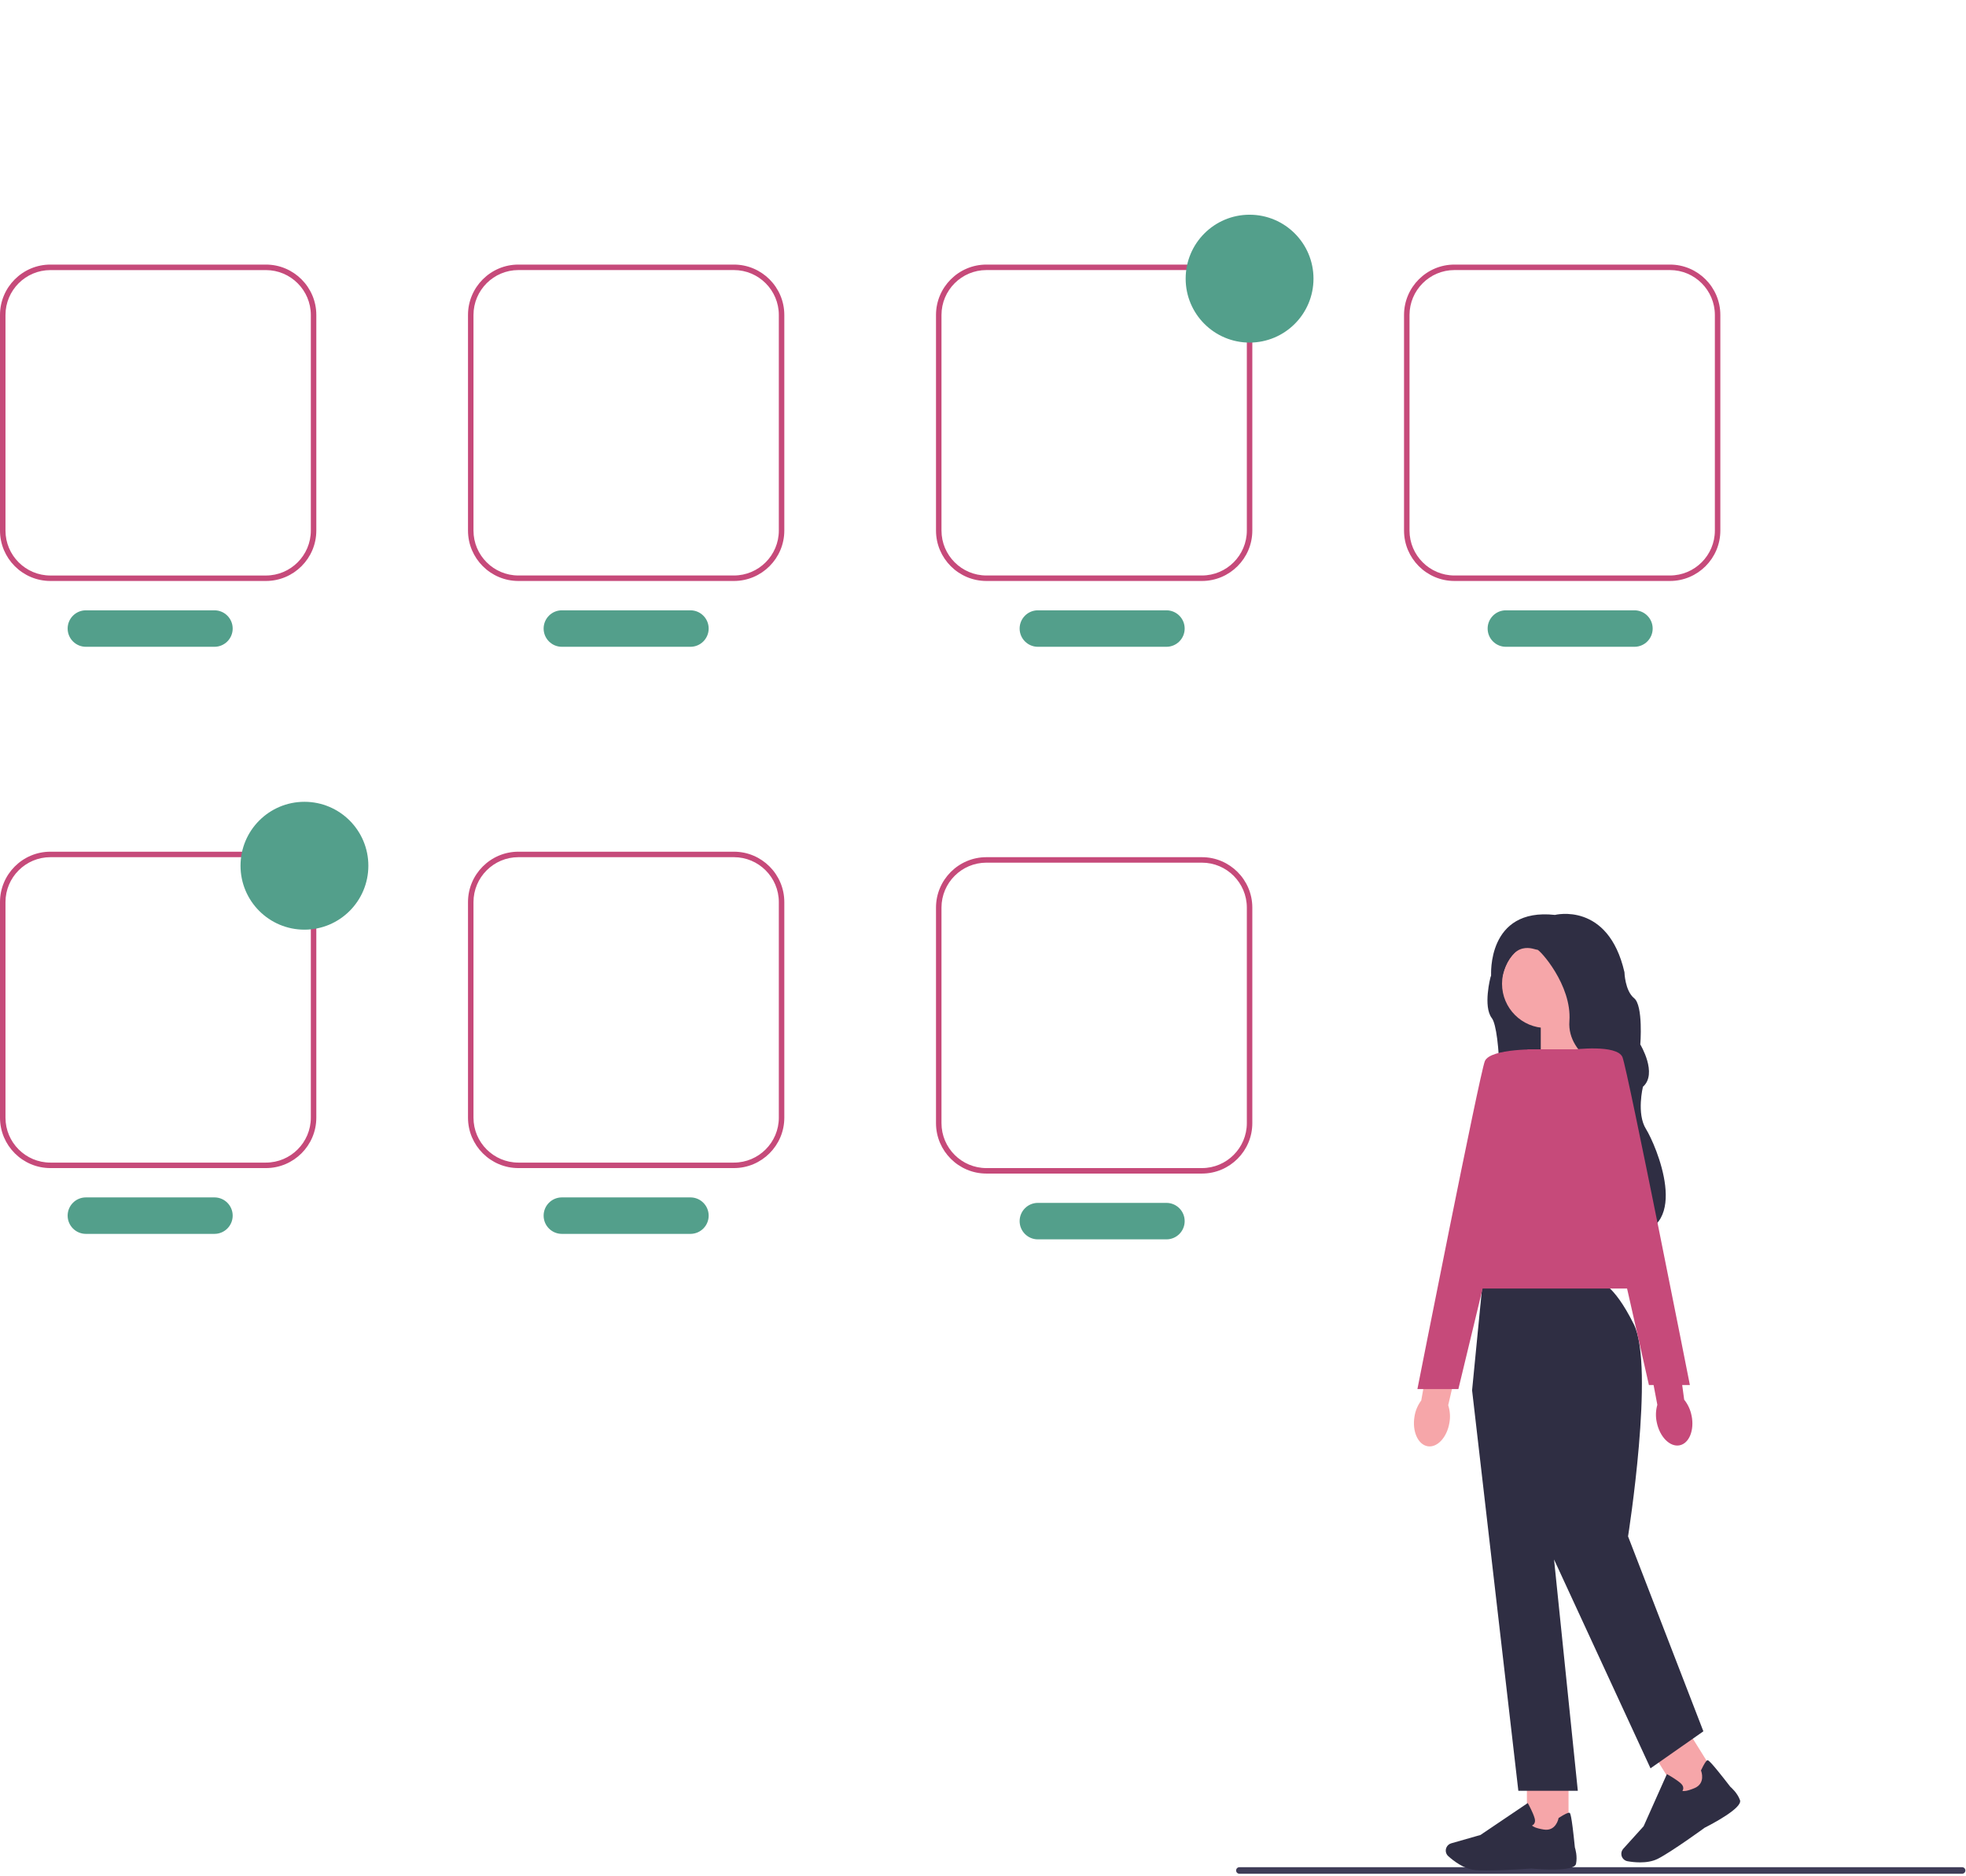
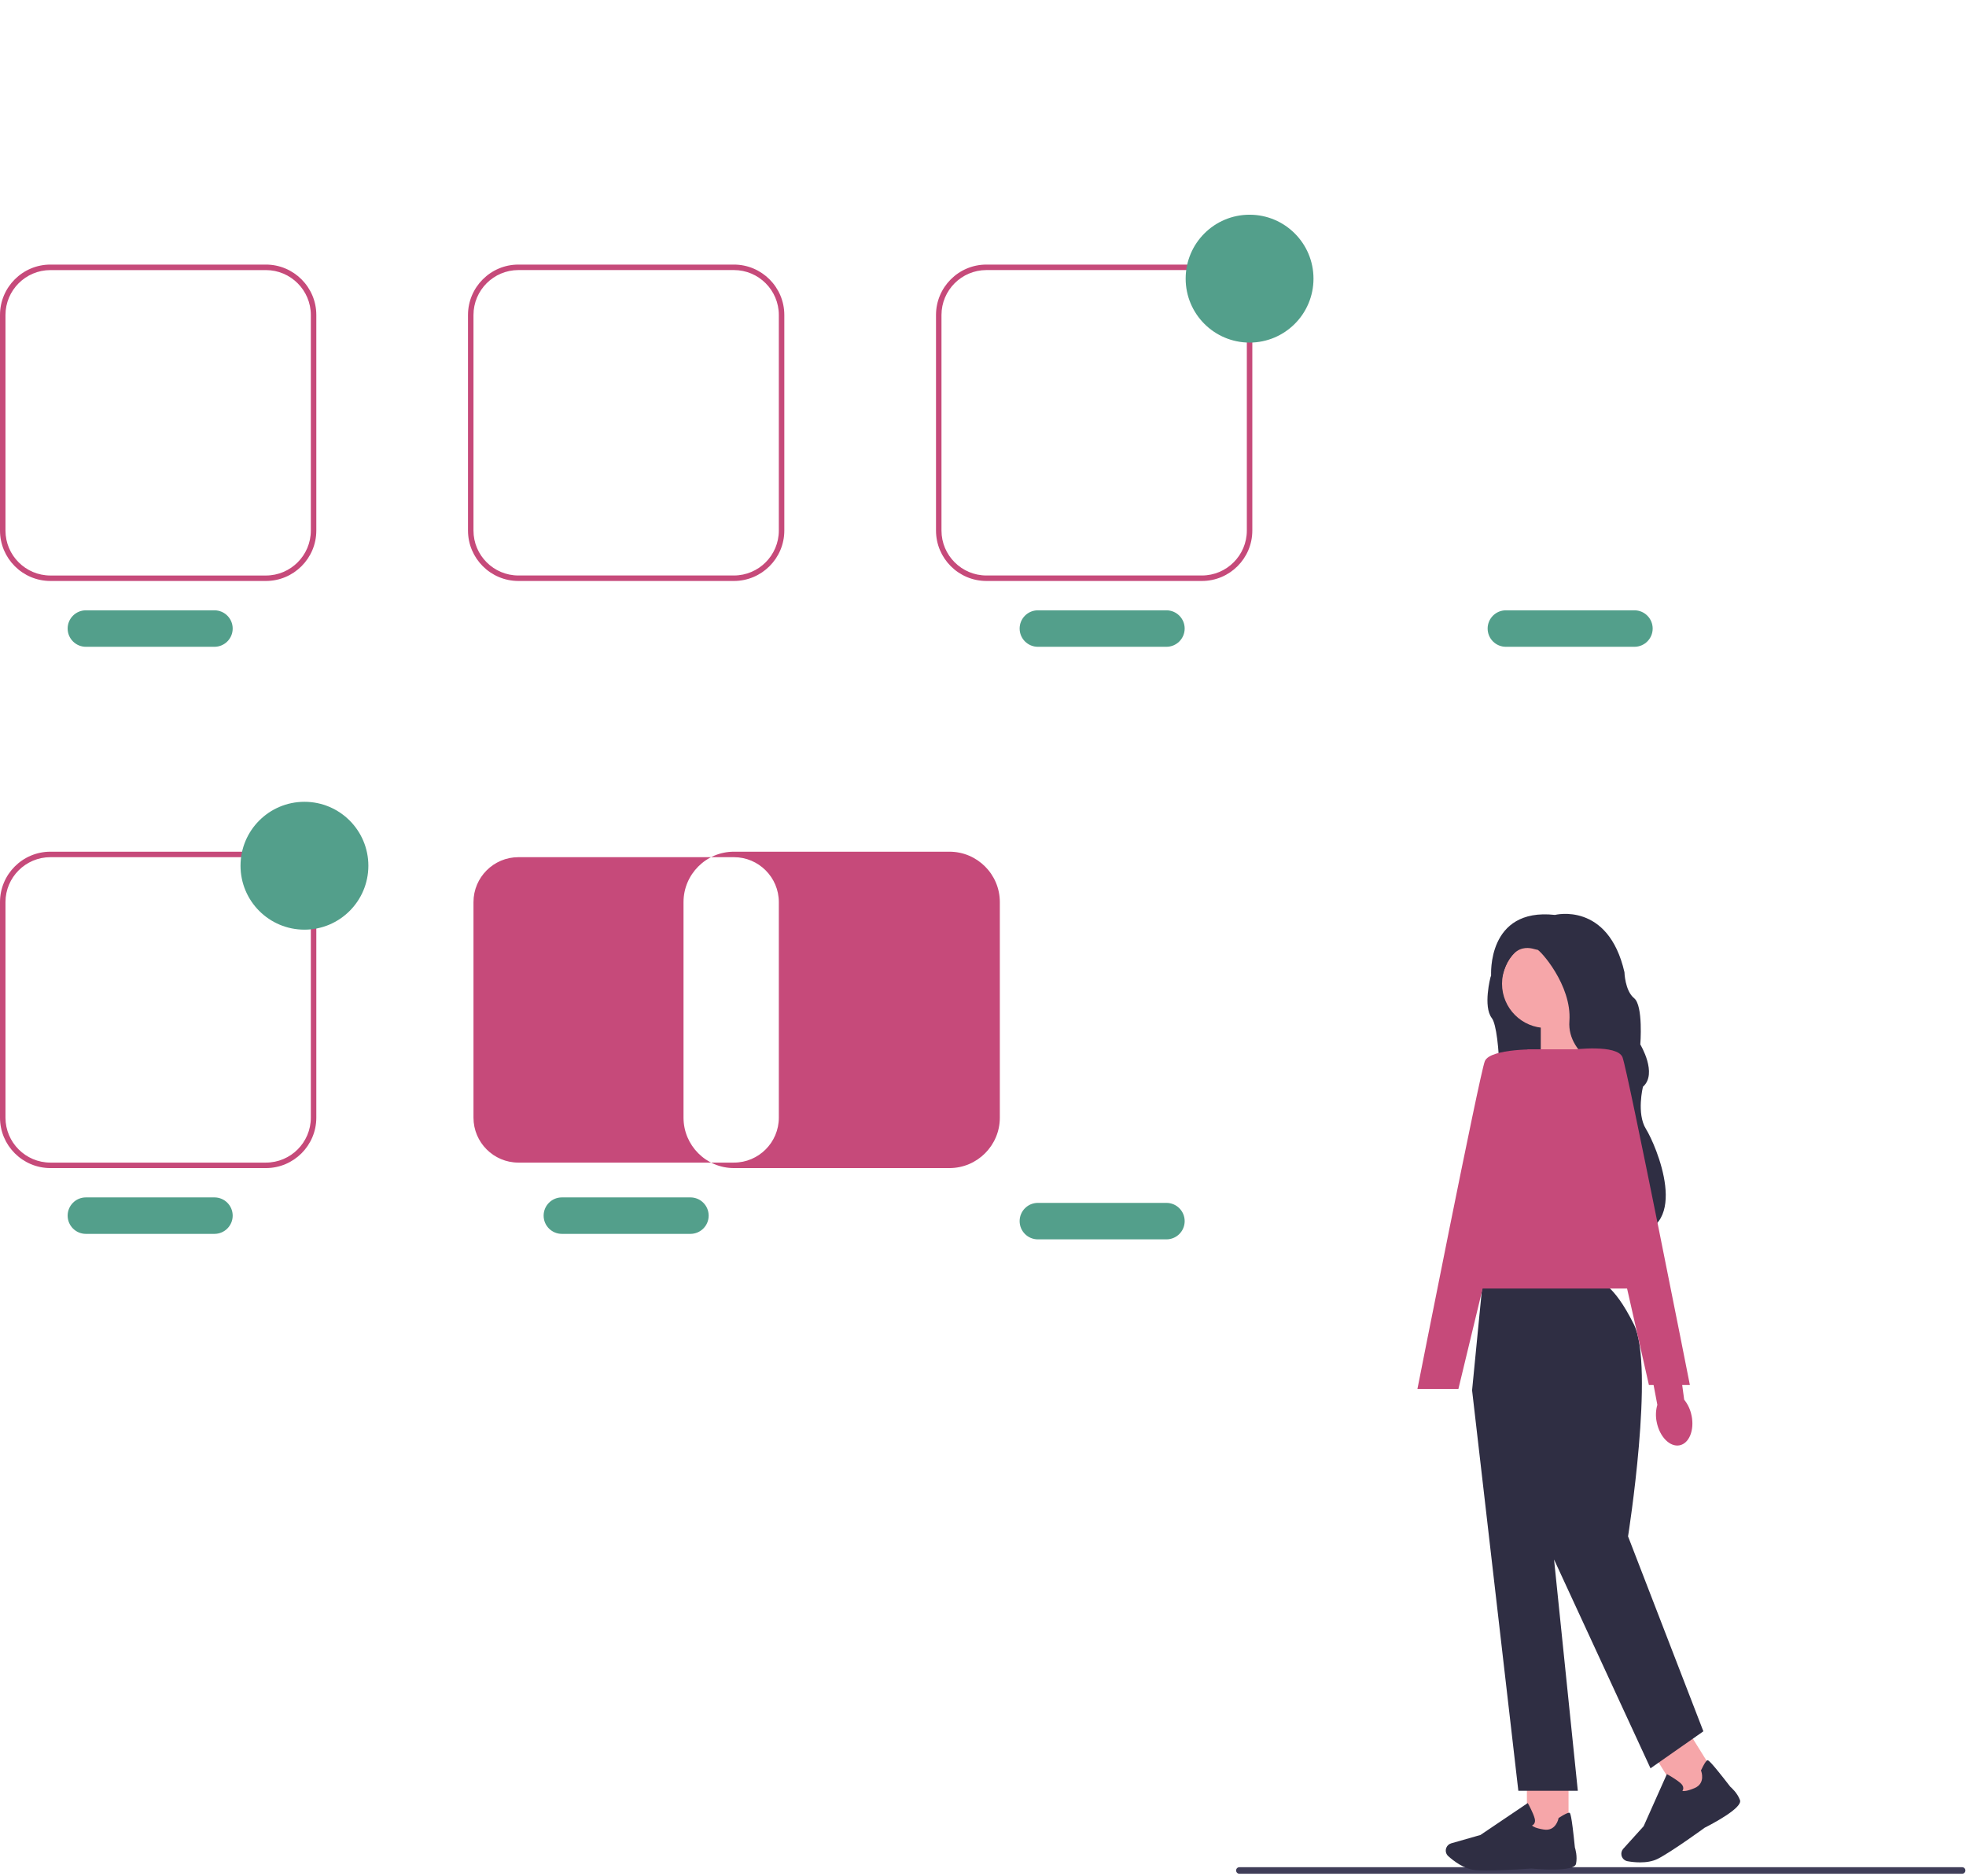
<svg xmlns="http://www.w3.org/2000/svg" width="100%" height="100%" viewBox="0 0 717 684" version="1.1" xml:space="preserve" style="fill-rule:evenodd;clip-rule:evenodd;stroke-linejoin:round;stroke-miterlimit:2;">
  <path d="M450.81,682c0,0.66 0.53,1.19 1.19,1.19l263.59,0c0.66,0 1.19,-0.53 1.19,-1.19c-0,-0.66 -0.53,-1.19 -1.19,-1.19l-263.59,0c-0.66,0 -1.19,0.53 -1.19,1.19Z" style="fill:#3f3d58;fill-rule:nonzero;" />
  <g>
    <path d="M546.64,348.65l-3.05,7.63c0,-0 -2.81,10.68 0.48,14.94c3.29,4.26 4.02,36.87 0.49,39.28c-3.54,2.41 44.82,-22.33 44.82,-22.33c0,0 -18.88,-43.78 -19.2,-43.94c-0.32,-0.16 -12.69,-4.02 -12.69,-4.02l-10.84,8.43l-0.01,0.01Z" style="fill:#2f2e43;fill-rule:nonzero;" />
    <path d="M578.12,386.36l-16.2,5.33l0,-23.32l14.7,0l1.5,17.99Z" style="fill:#f6a6a9;fill-rule:nonzero;" />
-     <path id="uuid-48393ca6-ae17-4485-8fd8-05ea309d195e-340" d="M528.6,518.76c-0.88,5.34 -4.44,9.17 -7.96,8.56c-3.52,-0.62 -5.66,-5.45 -4.78,-10.79c0.32,-2.14 1.17,-4.16 2.47,-5.9l4.02,-22.59l10.93,2.29l-5.12,22.02c0.67,2.08 0.83,4.28 0.44,6.41Z" style="fill:#f6a6a9;fill-rule:nonzero;" />
    <rect x="556.86" y="647.44" width="15.18" height="21.53" style="fill:#f6a6a9;" />
    <path d="M542.08,682c-1.6,0 -3.02,-0.04 -4.09,-0.14c-4.03,-0.37 -7.88,-3.34 -9.81,-5.08c-0.87,-0.78 -1.15,-2.03 -0.69,-3.1c0.32,-0.77 0.97,-1.35 1.78,-1.58l10.65,-3.04l17.25,-11.64l0.19,0.34c0.07,0.13 1.77,3.18 2.33,5.24c0.22,0.78 0.16,1.44 -0.17,1.94c-0.23,0.35 -0.54,0.55 -0.8,0.67c0.31,0.33 1.29,0.99 4.3,1.47c4.4,0.7 5.32,-3.86 5.36,-4.05l0.03,-0.15l0.13,-0.08c2.09,-1.35 3.38,-1.96 3.83,-1.83c0.28,0.08 0.74,0.22 1.99,12.64c0.13,0.39 1,3.25 0.41,5.98c-0.65,2.97 -13.63,1.95 -16.23,1.71c-0.07,0 -9.8,0.7 -16.46,0.7Z" style="fill:#2f2e43;fill-rule:nonzero;" />
    <path d="M615.242,630.514l-12.88,8.033l11.393,18.268l12.881,-8.033l-11.394,-18.268Z" style="fill:#f6a6a9;" />
    <path d="M598.14,679.05c-1.78,-0 -3.42,-0.21 -4.58,-0.42c-1.15,-0.2 -2.04,-1.11 -2.23,-2.26c-0.13,-0.83 0.11,-1.66 0.67,-2.28l7.43,-8.22l8.48,-19l0.35,0.19c0.13,0.07 3.18,1.76 4.75,3.21c0.6,0.55 0.9,1.14 0.88,1.74c0,0.42 -0.17,0.76 -0.32,0.99c0.44,0.11 1.62,0.16 4.43,-1.03c4.1,-1.73 2.48,-6.09 2.4,-6.28l-0.06,-0.14l0.07,-0.14c1.06,-2.25 1.83,-3.46 2.28,-3.58c0.28,-0.08 0.75,-0.2 8.38,9.67c0.31,0.26 2.57,2.22 3.51,4.86c1.02,2.87 -10.54,8.87 -12.86,10.04c-0.07,0.06 -12.17,8.85 -17.13,11.35c-1.97,0.99 -4.3,1.3 -6.43,1.3l-0.02,-0Z" style="fill:#2f2e43;fill-rule:nonzero;" />
    <path d="M583.22,467.41l-42.49,0l-3.86,39.52l16.87,146.02l21.69,0l-8.67,-84.34l35.18,76.14l19.28,-13.49l-27.47,-71.08c0,0 9.81,-61.93 2.1,-77.35c-7.71,-15.42 -12.63,-15.42 -12.63,-15.42Z" style="fill:#2f2e43;fill-rule:nonzero;" />
    <path d="M604.34,469.82l-73.74,0l26.51,-87.23l29.4,0l17.83,87.23Z" style="fill:#c64a7a;fill-rule:nonzero;" />
    <path d="M561.75,382.6c0,0 -18.31,-0.48 -20.24,4.34c-1.93,4.82 -24.58,119.52 -24.58,119.52l14.94,0l29.88,-123.86Z" style="fill:#c64a7a;fill-rule:nonzero;" />
    <circle cx="563.93" cy="358.68" r="16.14" style="fill:#f6a6a9;" />
    <path d="M567.06,333.6c-0,0 19.44,-4.98 25.38,20.88c-0,0 0.16,6.75 3.53,9.48c3.37,2.73 2.25,16.87 2.25,16.87c-0,0 6.43,10.6 0.96,15.42c-0,0 -2.41,9.8 1.12,15.42c3.53,5.62 16.87,36.55 -5.3,38.43c-0,0 -11.24,-6.79 -5.94,-27.03c5.3,-20.24 -0.64,-31.42 -0.64,-31.42c-0,0 -17.03,-6.17 -16.06,-19.35c0.96,-13.17 -10.92,-26.18 -11.73,-26.02c-0.81,0.16 -9.16,-4.66 -12.85,10.12l-3.96,-0.67c-0,0 -1.66,-24.87 23.24,-22.14l-0,0.01Z" style="fill:#2f2e43;fill-rule:nonzero;" />
    <g>
      <path id="uuid-5634515f-d760-4925-b0a8-442b9e09929d-341" d="M616.92,516.16c1.08,5.31 -0.89,10.15 -4.4,10.83c-3.51,0.67 -7.22,-3.08 -8.3,-8.39c-0.46,-2.11 -0.39,-4.31 0.21,-6.39l-4.27,-22.54l11.03,-1.74l3.03,22.41c1.37,1.71 2.29,3.71 2.69,5.84l0.01,-0.02Z" style="fill:#c64a7a;fill-rule:nonzero;" />
      <path d="M573.66,382.7c0,0 16.13,-2.04 18.06,2.78c1.93,4.82 24.58,119.52 24.58,119.52l-14.94,0l-27.69,-122.29l-0.01,-0.01Z" style="fill:#c64a7a;fill-rule:nonzero;" />
    </g>
  </g>
  <path d="M96.98,211.83l-78.6,0c-10.13,0 -18.38,-8.24 -18.38,-18.38l0,-78.6c0,-10.13 8.24,-18.38 18.38,-18.38l78.6,0c10.13,0 18.38,8.24 18.38,18.38l-0,78.6c-0,10.13 -8.24,18.38 -18.38,18.38Zm-78.6,-113.35c-9.03,0 -16.38,7.35 -16.38,16.38l0,78.6c0,9.03 7.35,16.38 16.38,16.38l78.6,-0c9.03,-0 16.38,-7.35 16.38,-16.38l-0,-78.6c-0,-9.03 -7.35,-16.38 -16.38,-16.38l-78.6,-0Z" style="fill:#c64a7a;fill-rule:nonzero;" />
  <path d="M267.66,211.83l-78.6,0c-10.13,0 -18.38,-8.24 -18.38,-18.38l0,-78.6c0,-10.13 8.24,-18.38 18.38,-18.38l78.6,0c10.13,0 18.38,8.24 18.38,18.38l0,78.6c0,10.13 -8.24,18.38 -18.38,18.38Zm-78.6,-113.36c-9.03,0 -16.38,7.35 -16.38,16.38l0,78.6c0,9.03 7.35,16.38 16.38,16.38l78.6,-0c9.03,-0 16.38,-7.35 16.38,-16.38l0,-78.6c0,-9.03 -7.35,-16.38 -16.38,-16.38l-78.6,-0Z" style="fill:#c64a7a;fill-rule:nonzero;" />
-   <path d="M267.66,425.9l-78.6,-0c-10.13,-0 -18.38,-8.24 -18.38,-18.38l0,-78.6c0,-10.13 8.24,-18.38 18.38,-18.38l78.6,-0c10.13,-0 18.38,8.24 18.38,18.38l0,78.6c0,10.13 -8.24,18.38 -18.38,18.38Zm-78.6,-113.36c-9.03,-0 -16.38,7.35 -16.38,16.38l0,78.6c0,9.03 7.35,16.38 16.38,16.38l78.6,-0c9.03,-0 16.38,-7.35 16.38,-16.38l0,-78.6c0,-9.03 -7.35,-16.38 -16.38,-16.38l-78.6,-0Z" style="fill:#c64a7a;fill-rule:nonzero;" />
+   <path d="M267.66,425.9c-10.13,-0 -18.38,-8.24 -18.38,-18.38l0,-78.6c0,-10.13 8.24,-18.38 18.38,-18.38l78.6,-0c10.13,-0 18.38,8.24 18.38,18.38l0,78.6c0,10.13 -8.24,18.38 -18.38,18.38Zm-78.6,-113.36c-9.03,-0 -16.38,7.35 -16.38,16.38l0,78.6c0,9.03 7.35,16.38 16.38,16.38l78.6,-0c9.03,-0 16.38,-7.35 16.38,-16.38l0,-78.6c0,-9.03 -7.35,-16.38 -16.38,-16.38l-78.6,-0Z" style="fill:#c64a7a;fill-rule:nonzero;" />
  <path d="M96.98,425.9l-78.6,-0c-10.13,-0 -18.38,-8.24 -18.38,-18.38l0,-78.6c0,-10.13 8.24,-18.38 18.38,-18.38l78.6,-0c10.13,-0 18.38,8.24 18.38,18.38l-0,78.6c-0,10.13 -8.24,18.38 -18.38,18.38Zm-78.6,-113.36c-9.03,-0 -16.38,7.35 -16.38,16.38l0,78.6c0,9.03 7.35,16.38 16.38,16.38l78.6,-0c9.03,-0 16.38,-7.35 16.38,-16.38l0,-78.6c0,-9.03 -7.35,-16.38 -16.38,-16.38l-78.6,-0Z" style="fill:#c64a7a;fill-rule:nonzero;" />
  <circle cx="111.03" cy="315.66" r="23.31" style="fill:#539f8b;" />
  <path d="M438.34,211.83l-78.6,0c-10.13,0 -18.38,-8.24 -18.38,-18.38l0,-78.6c0,-10.13 8.24,-18.38 18.38,-18.38l78.6,0c10.13,0 18.38,8.24 18.38,18.38l0,78.6c0,10.13 -8.24,18.38 -18.38,18.38Zm-78.6,-113.36c-9.03,0 -16.38,7.35 -16.38,16.38l0,78.6c0,9.03 7.35,16.38 16.38,16.38l78.6,-0c9.03,-0 16.38,-7.35 16.38,-16.38l0,-78.6c0,-9.03 -7.35,-16.38 -16.38,-16.38l-78.6,-0Z" style="fill:#c64a7a;fill-rule:nonzero;" />
  <circle cx="455.72" cy="101.6" r="23.31" style="fill:#539f8b;" />
  <path d="M78.21,235.83l-46.89,0c-3.67,0 -6.65,-2.98 -6.65,-6.65c-0,-3.67 2.98,-6.65 6.65,-6.65l46.89,0c3.67,0 6.65,2.98 6.65,6.65c0,3.67 -2.98,6.65 -6.65,6.65Z" style="fill:#539f8b;fill-rule:nonzero;" />
-   <path d="M251.8,235.83l-46.89,0c-3.67,0 -6.65,-2.98 -6.65,-6.65c0,-3.67 2.98,-6.65 6.65,-6.65l46.89,0c3.67,0 6.65,2.98 6.65,6.65c0,3.67 -2.98,6.65 -6.65,6.65Z" style="fill:#539f8b;fill-rule:nonzero;" />
  <path d="M425.4,235.83l-46.89,0c-3.67,0 -6.65,-2.98 -6.65,-6.65c-0,-3.67 2.98,-6.65 6.65,-6.65l46.89,0c3.67,0 6.65,2.98 6.65,6.65c-0,3.67 -2.98,6.65 -6.65,6.65Z" style="fill:#539f8b;fill-rule:nonzero;" />
-   <path d="M438.34,427.9l-78.6,-0c-10.13,-0 -18.38,-8.24 -18.38,-18.38l0,-78.6c0,-10.13 8.24,-18.38 18.38,-18.38l78.6,-0c10.13,-0 18.38,8.24 18.38,18.38l0,78.6c0,10.13 -8.24,18.38 -18.38,18.38Zm-78.6,-113.36c-9.03,-0 -16.38,7.35 -16.38,16.38l0,78.6c0,9.03 7.35,16.38 16.38,16.38l78.6,-0c9.03,-0 16.38,-7.35 16.38,-16.38l0,-78.6c0,-9.03 -7.35,-16.38 -16.38,-16.38l-78.6,-0Z" style="fill:#c64a7a;fill-rule:nonzero;" />
  <path d="M425.4,451.89l-46.89,0c-3.67,0 -6.65,-2.98 -6.65,-6.65c-0,-3.67 2.98,-6.65 6.65,-6.65l46.89,0c3.67,0 6.65,2.98 6.65,6.65c-0,3.67 -2.98,6.65 -6.65,6.65Z" style="fill:#539f8b;fill-rule:nonzero;" />
-   <path d="M609.03,211.83l-78.6,0c-10.13,0 -18.38,-8.24 -18.38,-18.38l0,-78.6c0,-10.13 8.24,-18.38 18.38,-18.38l78.6,0c10.13,0 18.38,8.24 18.38,18.38l0,78.6c0,10.13 -8.24,18.38 -18.38,18.38Zm-78.6,-113.36c-9.03,0 -16.38,7.35 -16.38,16.38l0,78.6c0,9.03 7.35,16.38 16.38,16.38l78.6,-0c9.03,-0 16.38,-7.35 16.38,-16.38l0,-78.6c0,-9.03 -7.35,-16.38 -16.38,-16.38l-78.6,-0Z" style="fill:#c64a7a;fill-rule:nonzero;" />
  <path d="M596.08,235.83l-46.89,0c-3.67,0 -6.65,-2.98 -6.65,-6.65c0,-3.67 2.98,-6.65 6.65,-6.65l46.89,0c3.67,0 6.65,2.98 6.65,6.65c0,3.67 -2.98,6.65 -6.65,6.65Z" style="fill:#539f8b;fill-rule:nonzero;" />
  <path d="M78.21,449.89l-46.89,0c-3.67,0 -6.65,-2.98 -6.65,-6.65c-0,-3.67 2.98,-6.65 6.65,-6.65l46.89,0c3.67,0 6.65,2.98 6.65,6.65c0,3.67 -2.98,6.65 -6.65,6.65Z" style="fill:#539f8b;fill-rule:nonzero;" />
  <path d="M251.8,449.89l-46.89,0c-3.67,0 -6.65,-2.98 -6.65,-6.65c0,-3.67 2.98,-6.65 6.65,-6.65l46.89,0c3.67,0 6.65,2.98 6.65,6.65c0,3.67 -2.98,6.65 -6.65,6.65Z" style="fill:#539f8b;fill-rule:nonzero;" />
</svg>